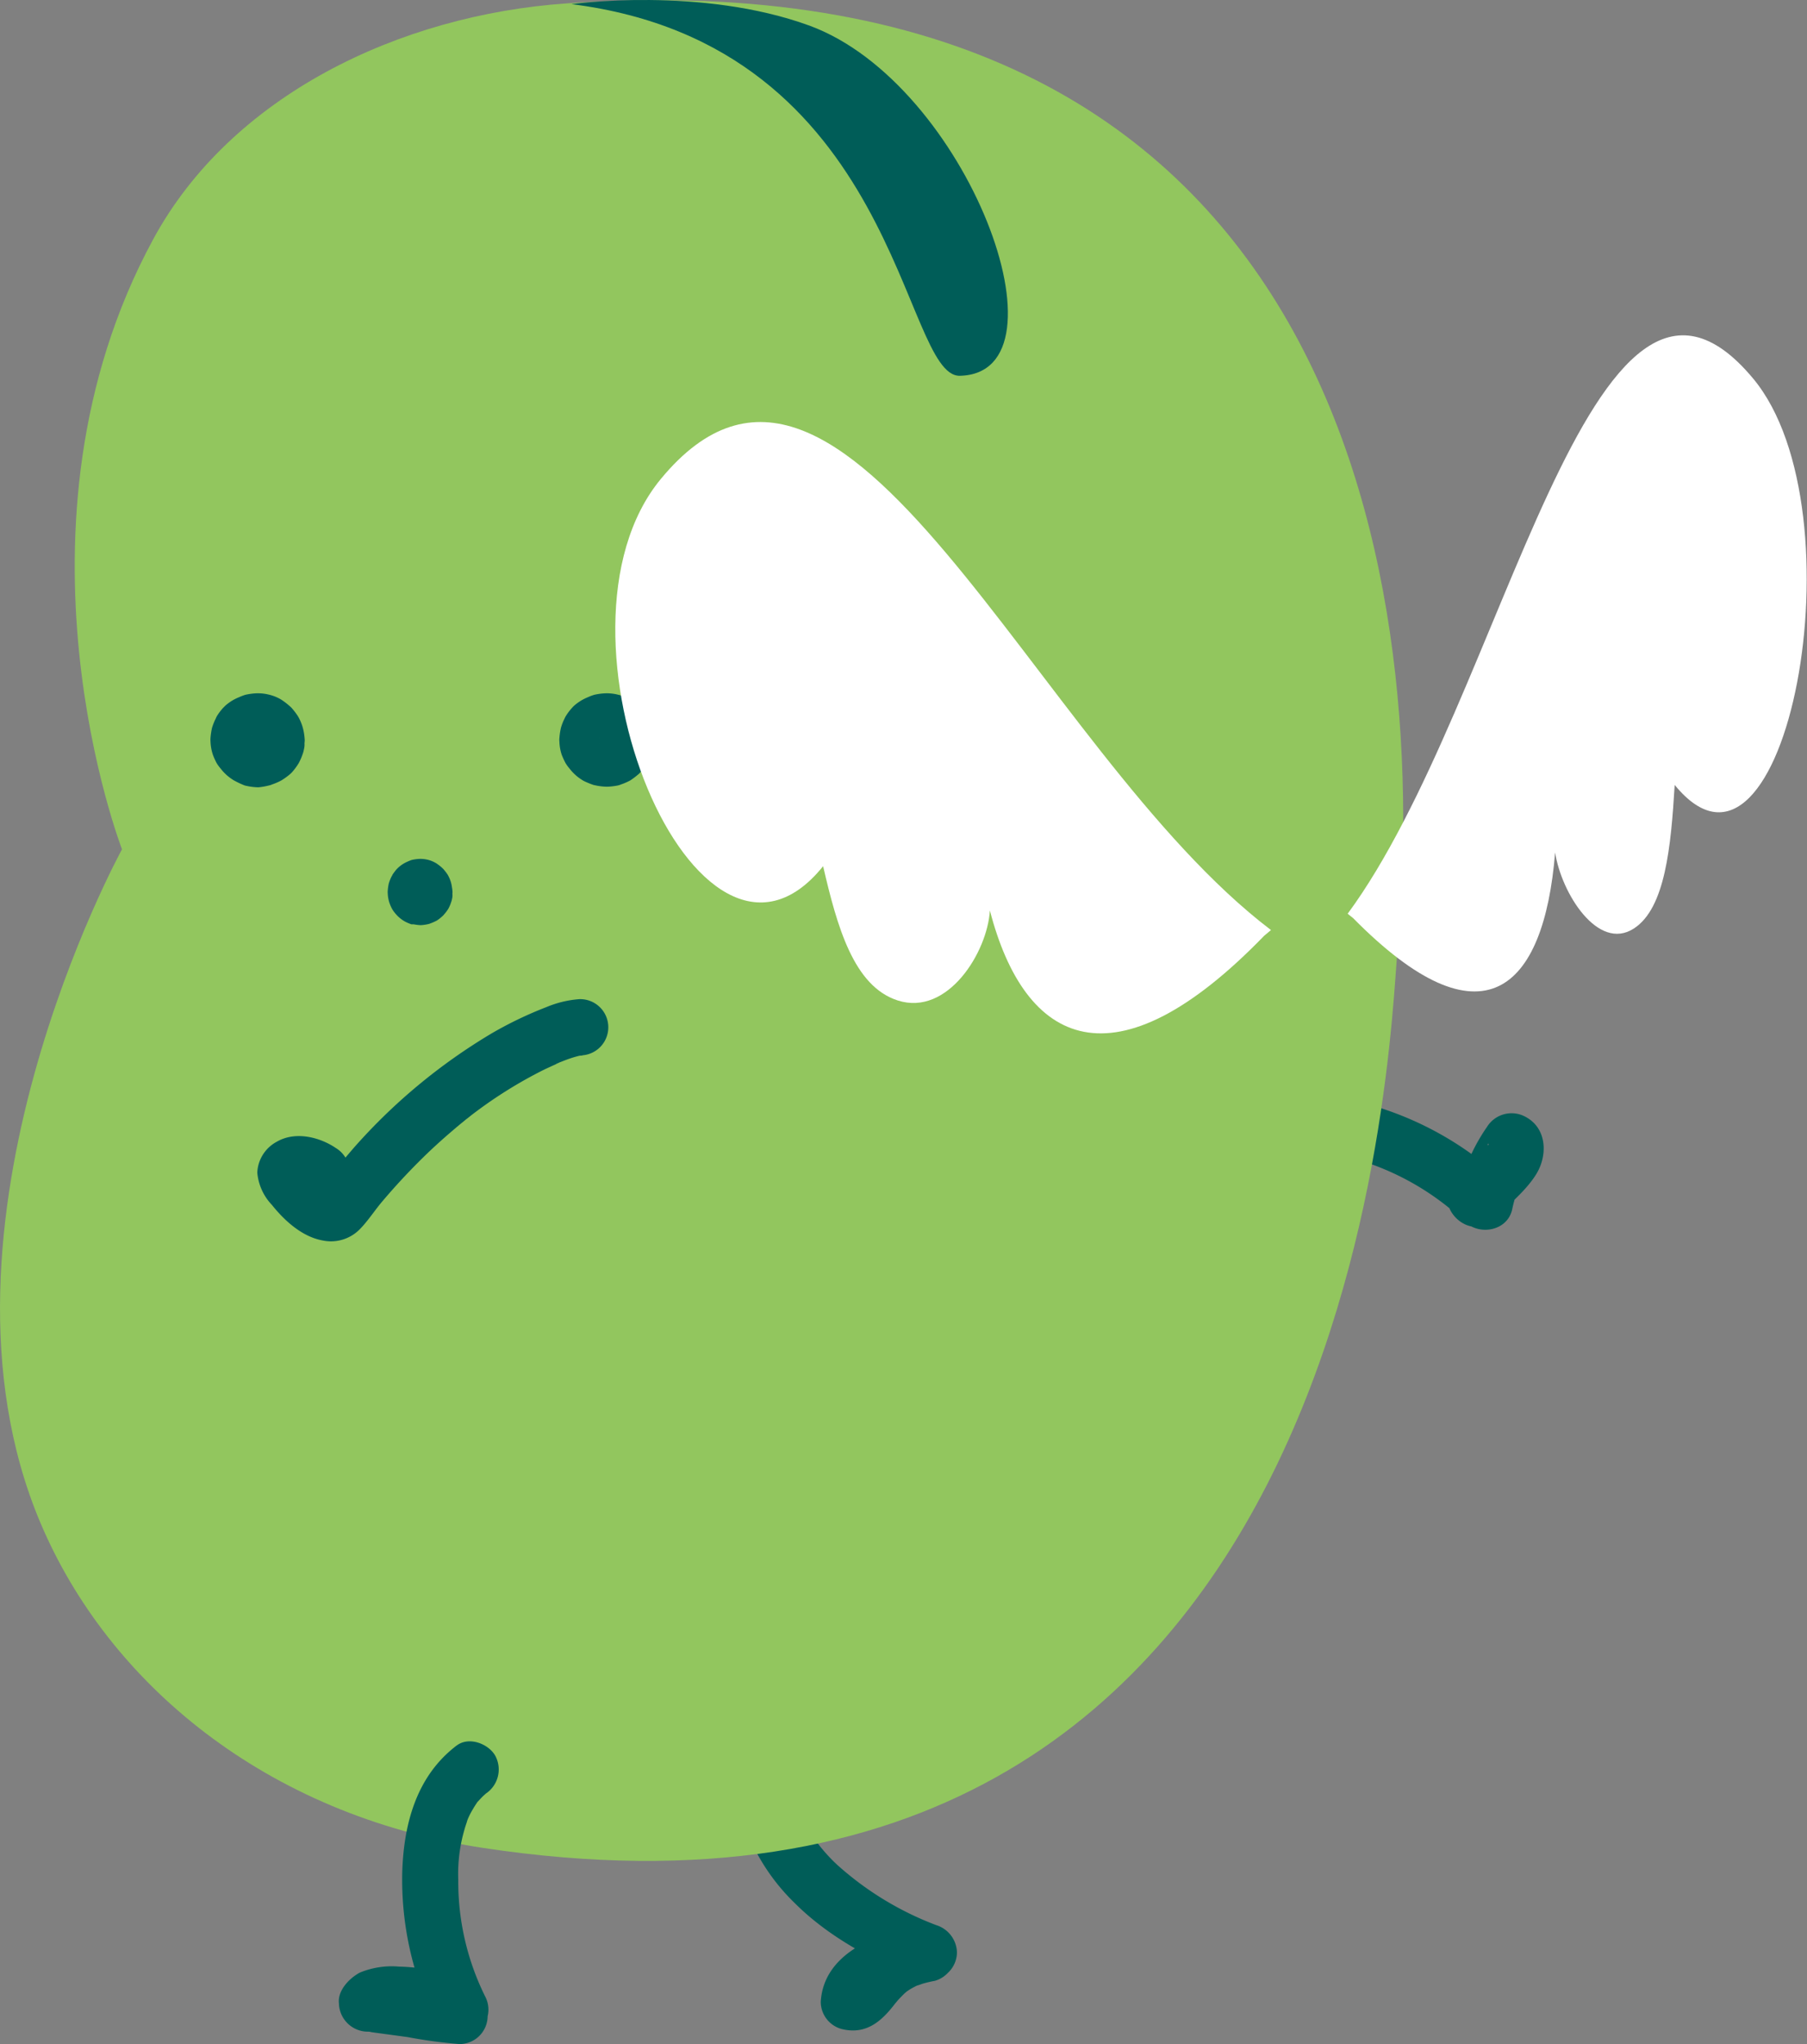
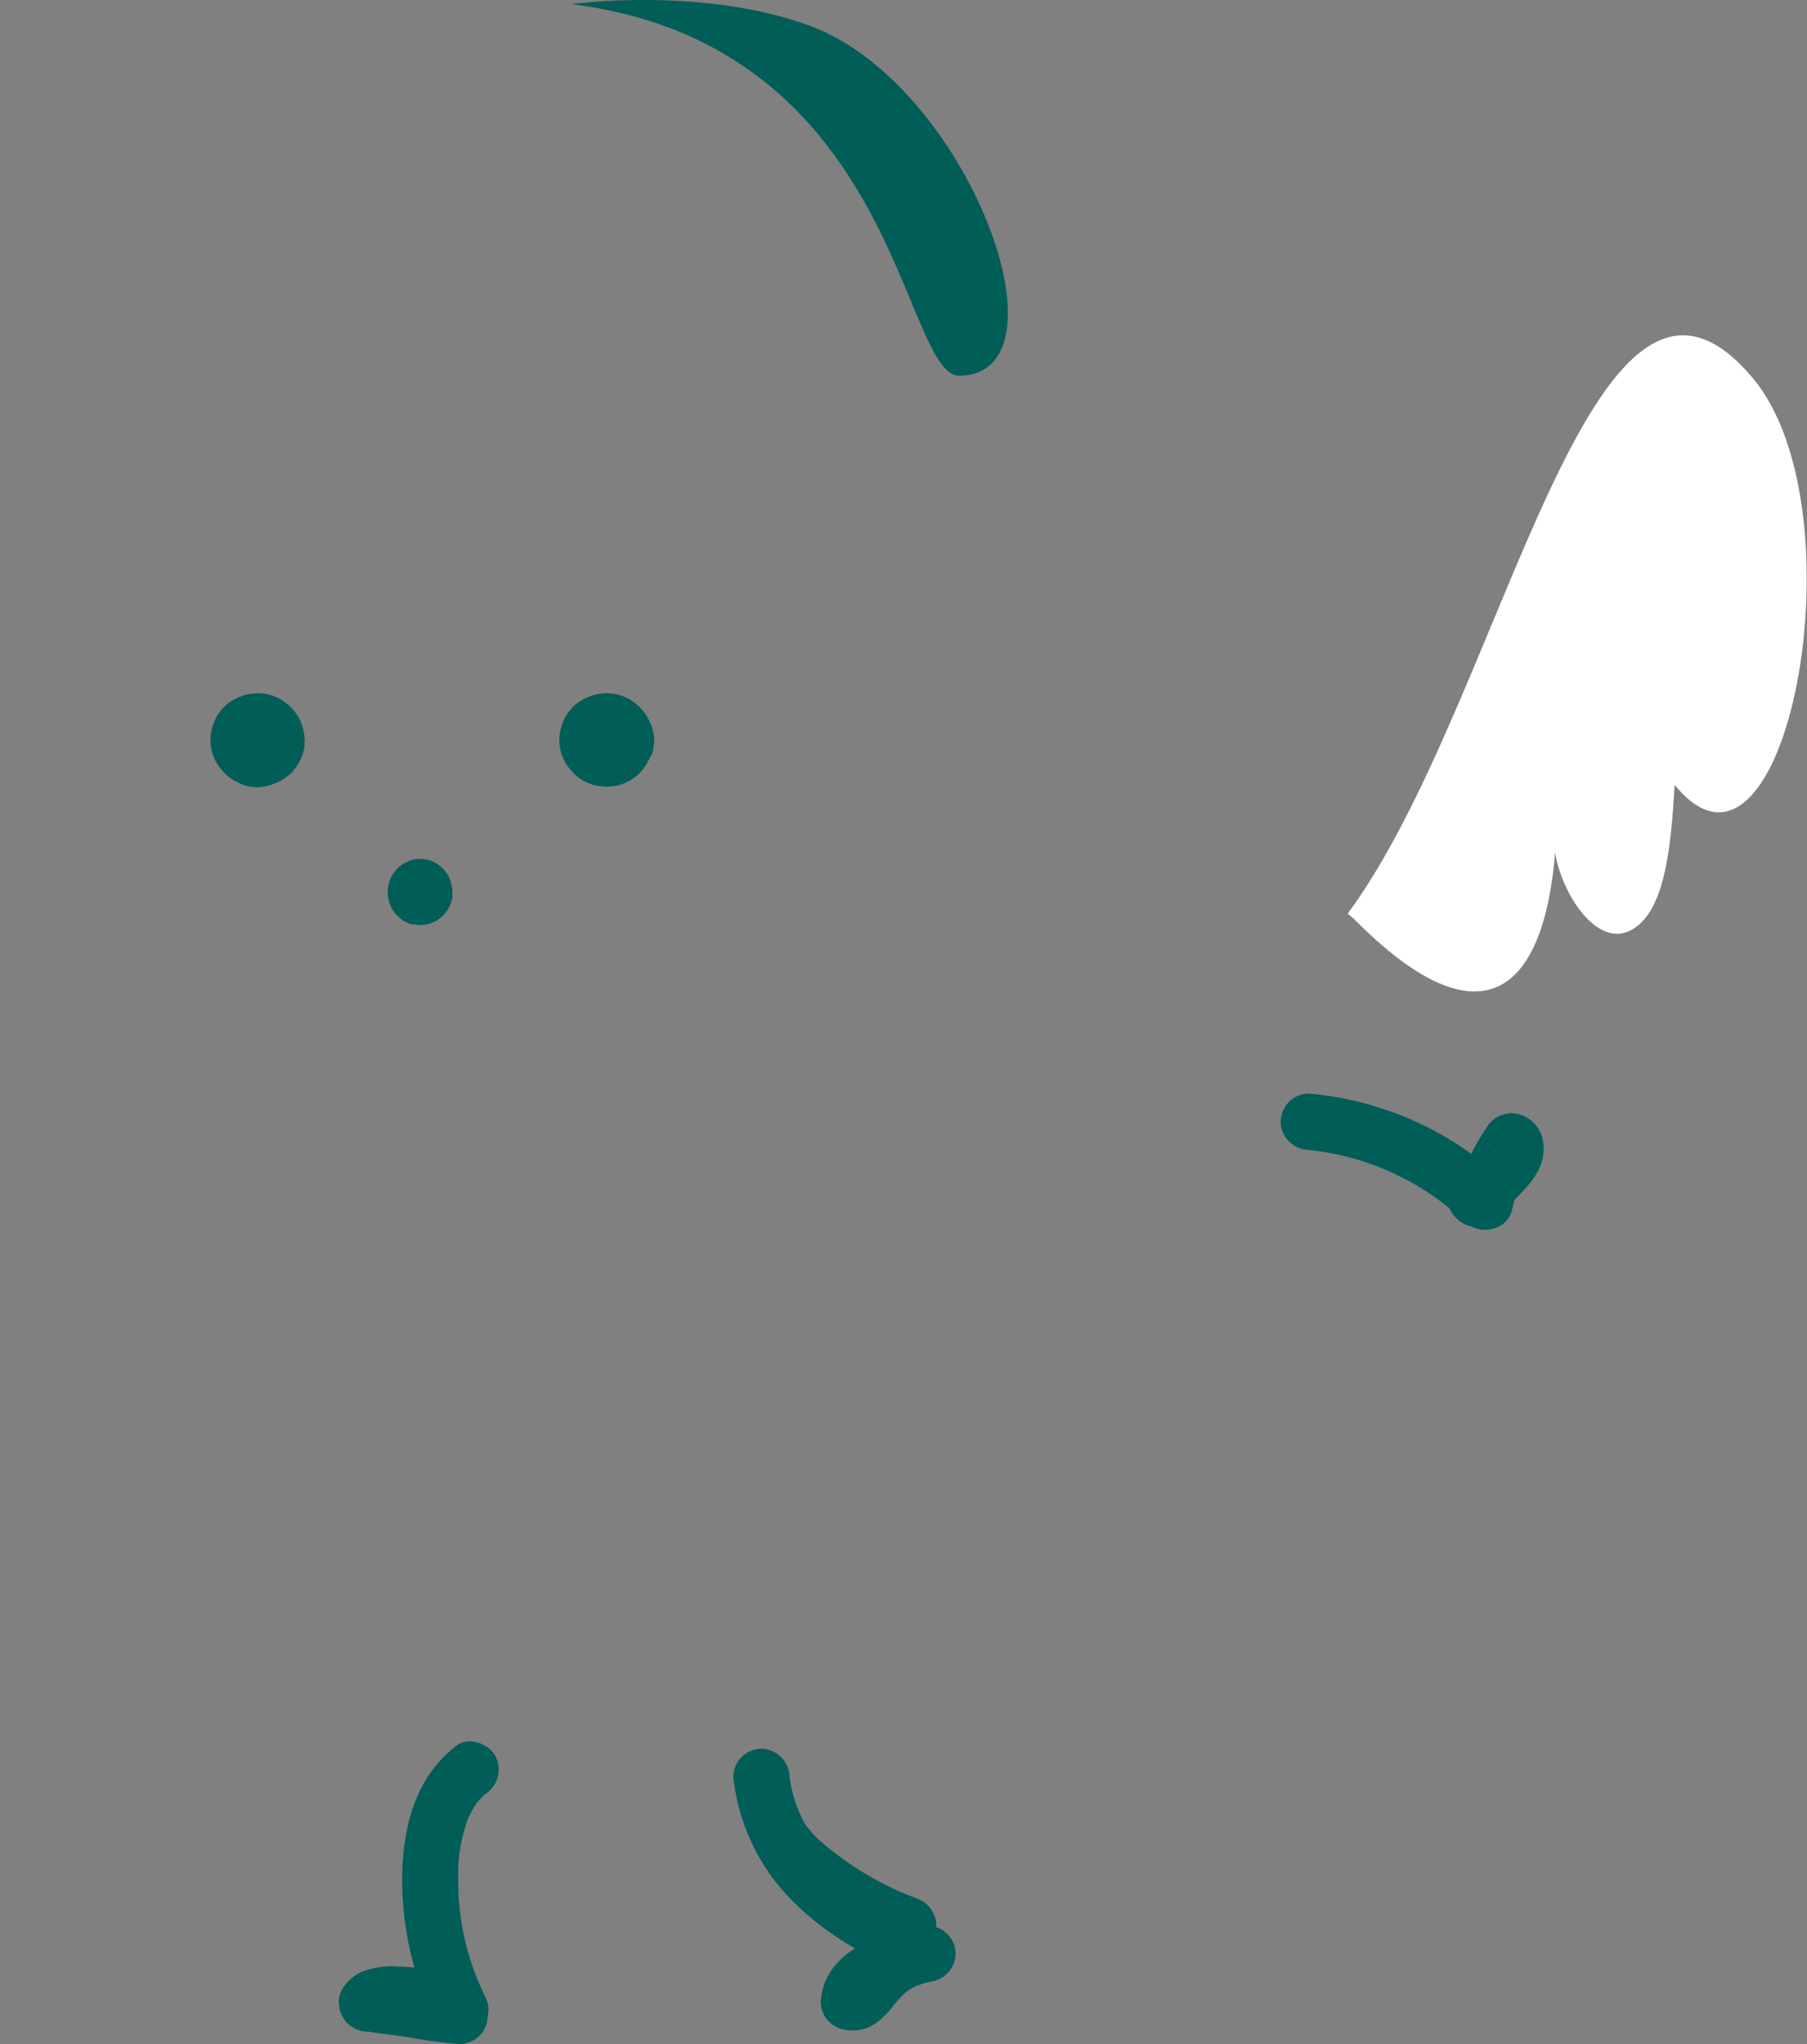
<svg xmlns="http://www.w3.org/2000/svg" viewBox="0 0 214 241.99">
  <rect x="0" y="0" width="214" height="241.99" fill="#808080" stroke="none" />
  <defs>
    <style>.cls-1{fill:#005d58;}.cls-2{fill:#92c65e;}.cls-3{fill:#fff;}</style>
  </defs>
  <g id="レイヤー_2" data-name="レイヤー 2">
    <g id="レイヤー_1-2" data-name="レイヤー 1">
-       <path class="cls-1" d="M86.85,210.4a24.33,24.33,0,0,0,7.27,14.91c4.21,4.19,9.52,6.89,14.95,9.13V228c-5,.75-11.52,3.13-11.87,9a3.35,3.35,0,0,0,2.45,3.21c2.88.73,4.73-.87,6.35-3,.48-.63-.45.5,0,0,.14-.15.26-.32.4-.47s.41-.43.62-.64.71-.59.07-.11a8.29,8.29,0,0,1,1.7-1c-.58.24.44-.12.45-.13a15.14,15.14,0,0,1,1.48-.35,3.37,3.37,0,0,0,2.33-4.1,3.41,3.41,0,0,0-4.1-2.33,13,13,0,0,0-7.33,4c-.43.48-.82,1-1.21,1.52-.2.27-.25.66.09-.12a1.35,1.35,0,0,1-.3.37,2.27,2.27,0,0,0-.3.32c-.27.44.67-.46.26-.21s.82-.29.33-.16c.68-.06.84-.09.49-.09.64.1.79.12.44,0l2.44,3.21c-.09.48-.09.53,0,.16s.1-.31-.06.11a2.73,2.73,0,0,1,.26-.43c-.26.32-.26.34,0,.05l.42-.39c-.28.21-.26.2.06,0s.65-.41,1-.59a19,19,0,0,1,5.34-1.49,3.35,3.35,0,0,0,2.45-3.21,3.48,3.48,0,0,0-2.45-3.21,37.15,37.15,0,0,1-11.73-7.14A20.21,20.21,0,0,1,95.36,216a16,16,0,0,1-1.85-5.64,3.42,3.42,0,0,0-3.33-3.33,3.36,3.36,0,0,0-3.33,3.33Z" />
+       <path class="cls-1" d="M86.85,210.4a24.33,24.33,0,0,0,7.27,14.91c4.21,4.19,9.52,6.89,14.95,9.13V228c-5,.75-11.52,3.13-11.87,9a3.35,3.35,0,0,0,2.45,3.21c2.88.73,4.73-.87,6.35-3,.48-.63-.45.5,0,0,.14-.15.26-.32.4-.47s.41-.43.62-.64.71-.59.07-.11a8.29,8.29,0,0,1,1.7-1c-.58.24.44-.12.45-.13a15.14,15.14,0,0,1,1.48-.35,3.37,3.37,0,0,0,2.33-4.1,3.41,3.41,0,0,0-4.1-2.33,13,13,0,0,0-7.33,4c-.43.48-.82,1-1.21,1.52-.2.27-.25.66.09-.12a1.35,1.35,0,0,1-.3.37,2.27,2.27,0,0,0-.3.32c-.27.44.67-.46.26-.21s.82-.29.33-.16c.68-.06.84-.09.49-.09.64.1.79.12.44,0c-.09.48-.09.53,0,.16s.1-.31-.06.11a2.73,2.73,0,0,1,.26-.43c-.26.32-.26.34,0,.05l.42-.39c-.28.21-.26.2.06,0s.65-.41,1-.59a19,19,0,0,1,5.34-1.49,3.35,3.35,0,0,0,2.45-3.21,3.48,3.48,0,0,0-2.45-3.21,37.15,37.15,0,0,1-11.73-7.14A20.21,20.21,0,0,1,95.36,216a16,16,0,0,1-1.85-5.64,3.42,3.42,0,0,0-3.33-3.33,3.36,3.36,0,0,0-3.33,3.33Z" />
      <path class="cls-1" d="M155,136.14a31.65,31.65,0,0,1,18.51,8.53c1.72,1.64,5,1.06,5.57-1.47a16.94,16.94,0,0,1,2.77-6.35L177.32,138l-1.09-2,0-.38c-.12-.39.26-.2-.09.1s.51-.4-.08,0a7.07,7.07,0,0,0-.81.83l-2.91,3c-3,3.06,1.71,7.78,4.71,4.71,1.63-1.66,3.71-3.31,4.92-5.31,1.34-2.23,1.22-5.39-1.31-6.73a3.43,3.43,0,0,0-4.56,1.2,22.06,22.06,0,0,0-3.44,7.94l5.56-1.47A38.71,38.71,0,0,0,155,129.47a3.36,3.36,0,0,0-3.33,3.33,3.4,3.4,0,0,0,3.33,3.34Z" />
-       <path class="cls-2" d="M57.1,218.76c-25.54-3.89-44.29-19.42-52.35-38.56-14.79-35.13,9.7-79.65,9.7-79.65S-.33,62.4,18.13,28.35c9.2-17,29.13-26.58,49-27.95,90.83-6.32,102.41,66.54,98.37,112.12C164.49,123.35,161.58,234.68,57.1,218.76Z" />
      <path class="cls-1" d="M71.06,87.14a2.73,2.73,0,0,1-.15.56l.32-.77a2.41,2.41,0,0,1-.32.54l.5-.64a3.59,3.59,0,0,1-.39.39l.65-.5a2.82,2.82,0,0,1-.53.31l.76-.32a2.48,2.48,0,0,1-.59.17l.85-.11a2.36,2.36,0,0,1-.65,0l.86.12a2.66,2.66,0,0,1-.63-.17l.76.32a2.2,2.2,0,0,1-.53-.32l.64.51a3,3,0,0,1-.39-.4l.5.65A2.58,2.58,0,0,1,72.4,87l.33.77a2.43,2.43,0,0,1-.17-.6l.11.85a2.74,2.74,0,0,1,0-.64l-.11.85a2.8,2.8,0,0,1,.17-.63l-.32.77a2.9,2.9,0,0,1,.31-.54l-.5.65a2.11,2.11,0,0,1,.4-.39l-.65.5a2.35,2.35,0,0,1,.52-.32l-.76.32a2.43,2.43,0,0,1,.6-.17l-.85.12a2.73,2.73,0,0,1,.64,0l-.85-.11a2.57,2.57,0,0,1,.62.16l-.76-.32a3,3,0,0,1,.54.32L71,88a2.4,2.4,0,0,1,.39.39l-.5-.65a2.87,2.87,0,0,1,.32.53l-.32-.77a3.38,3.38,0,0,1,.17.6L71,87.28a2.75,2.75,0,0,1,0,.64l.11-.85v.07a2.42,2.42,0,0,0,0,1.28,2.36,2.36,0,0,0,.38,1.19,3.27,3.27,0,0,0,1.91,1.47,3.23,3.23,0,0,0,2.47-.32l.65-.5a3.13,3.13,0,0,0,.82-1.42,9.28,9.28,0,0,0,.15-1.18,5.29,5.29,0,0,0-.09-.8A5.35,5.35,0,0,0,76.71,85a2,2,0,0,0-.18-.32,7.77,7.77,0,0,0-.72-.91,2.16,2.16,0,0,0-.27-.25,8.07,8.07,0,0,0-.93-.7,5.5,5.5,0,0,0-3.08-.73,7.55,7.55,0,0,0-1.16.17,5.94,5.94,0,0,0-.74.28,5.78,5.78,0,0,0-1.63,1,3.31,3.31,0,0,0-.26.27,6.37,6.37,0,0,0-.7.92,2.21,2.21,0,0,0-.18.34,6.12,6.12,0,0,0-.43,1.1,8.28,8.28,0,0,0-.18,1.2,2,2,0,0,0,0,.42,5.49,5.49,0,0,0,.27,1.56,9.66,9.66,0,0,0,.46,1,4.85,4.85,0,0,0,.46.63,5.56,5.56,0,0,0,1.42,1.31,3.37,3.37,0,0,0,.32.19,10.57,10.57,0,0,0,1.1.45l.38.08a7.11,7.11,0,0,0,1.21.13A7.62,7.62,0,0,0,73.13,93a2,2,0,0,0,.42-.13,7.18,7.18,0,0,0,1.1-.48,9.48,9.48,0,0,0,.95-.72,2.2,2.2,0,0,0,.3-.31,6.4,6.4,0,0,0,.73-1,6.92,6.92,0,0,0,.49-1.11,1.91,1.91,0,0,0,.12-.47,2.32,2.32,0,0,0,.06-1.28,2.46,2.46,0,0,0-.38-1.19A3.31,3.31,0,0,0,75,84.9a3.22,3.22,0,0,0-2.47.32A3.16,3.16,0,0,0,71.06,87.14Z" />
      <path class="cls-1" d="M29.75,87.14a3.58,3.58,0,0,1-.16.56l.32-.77a2.08,2.08,0,0,1-.32.54l.5-.64a2.4,2.4,0,0,1-.39.39l.65-.5a2.54,2.54,0,0,1-.53.31l.77-.32a2.56,2.56,0,0,1-.6.17l.85-.11a2.29,2.29,0,0,1-.64,0l.85.12a2.66,2.66,0,0,1-.63-.17l.77.32a2.26,2.26,0,0,1-.54-.32l.65.51a2.52,2.52,0,0,1-.4-.4l.5.65a2.54,2.54,0,0,1-.31-.53l.32.77a2.43,2.43,0,0,1-.17-.6l.11.85a2.29,2.29,0,0,1,0-.64l-.12.85a2.8,2.8,0,0,1,.17-.63l-.32.77a2.48,2.48,0,0,1,.32-.54l-.5.65a1.8,1.8,0,0,1,.39-.39l-.65.5a2.2,2.2,0,0,1,.53-.32l-.77.32a2.56,2.56,0,0,1,.6-.17l-.85.12a2.74,2.74,0,0,1,.64,0l-.85-.11a2.78,2.78,0,0,1,.63.16l-.77-.32a2.65,2.65,0,0,1,.54.32l-.65-.5a3,3,0,0,1,.4.39l-.5-.65a2.82,2.82,0,0,1,.31.53l-.32-.77a2.7,2.7,0,0,1,.17.6l-.11-.85a2.74,2.74,0,0,1,0,.64l.12-.85v.07a2.32,2.32,0,0,0-.06,1.28,2.46,2.46,0,0,0,.38,1.19A3.27,3.27,0,0,0,32,91.08a3.22,3.22,0,0,0,2.47-.32l.65-.5a3.24,3.24,0,0,0,.83-1.42,11.52,11.52,0,0,0,.14-1.18,7,7,0,0,0-.08-.8A5.8,5.8,0,0,0,35.4,85a3.37,3.37,0,0,0-.19-.32,8.89,8.89,0,0,0-.71-.91l-.28-.25a8.07,8.07,0,0,0-.93-.7,5.15,5.15,0,0,0-1.48-.59,5.37,5.37,0,0,0-1.6-.14,7.73,7.73,0,0,0-1.16.17,6.46,6.46,0,0,0-.73.28,5.51,5.51,0,0,0-1.63,1l-.27.27a6.37,6.37,0,0,0-.7.92,2.16,2.16,0,0,0-.17.34,7,7,0,0,0-.44,1.1,8.28,8.28,0,0,0-.18,1.2,2.94,2.94,0,0,0,0,.42,5.5,5.5,0,0,0,.28,1.56,8,8,0,0,0,.45,1,4.85,4.85,0,0,0,.46.63,5.56,5.56,0,0,0,1.42,1.31,2.59,2.59,0,0,0,.33.19A9.58,9.58,0,0,0,29,93l.38.08a7.11,7.11,0,0,0,1.21.13A7.74,7.74,0,0,0,31.82,93a2,2,0,0,0,.41-.13,7.18,7.18,0,0,0,1.1-.48,8.46,8.46,0,0,0,1-.72,3,3,0,0,0,.31-.31,7.13,7.13,0,0,0,.73-1,6.88,6.88,0,0,0,.48-1.11,2.52,2.52,0,0,0,.13-.47,2.42,2.42,0,0,0,0-1.28,2.36,2.36,0,0,0-.38-1.19,3.31,3.31,0,0,0-1.91-1.47,3.23,3.23,0,0,0-2.47.32A3.11,3.11,0,0,0,29.75,87.14Z" />
      <path class="cls-1" d="M49.17,105.35a1.4,1.4,0,0,1-.11.4l.23-.54a2.08,2.08,0,0,1-.22.38l.34-.46a2.37,2.37,0,0,1-.27.28l.45-.36a1.69,1.69,0,0,1-.36.23l.52-.23a1.48,1.48,0,0,1-.41.12l.59-.08a1.69,1.69,0,0,1-.45,0l.59.08a2.09,2.09,0,0,1-.43-.11l.53.22a1.51,1.51,0,0,1-.37-.22l.44.35a1.72,1.72,0,0,1-.27-.27l.35.46a1.79,1.79,0,0,1-.22-.38l.22.54a2.58,2.58,0,0,1-.12-.42l.08.6a1.69,1.69,0,0,1,0-.45l-.08.6a1.69,1.69,0,0,1,.12-.44l-.23.54a1.79,1.79,0,0,1,.22-.38l-.34.46a1.44,1.44,0,0,1,.27-.28l-.45.35a1.65,1.65,0,0,1,.36-.22l-.52.23a1.48,1.48,0,0,1,.41-.12l-.59.08a1.7,1.7,0,0,1,.45,0l-.59-.08a1.62,1.62,0,0,1,.43.12l-.53-.23a1.54,1.54,0,0,1,.37.23l-.44-.36a2.37,2.37,0,0,1,.27.28l-.35-.46a2,2,0,0,1,.22.37l-.22-.54a3,3,0,0,1,.12.43l-.08-.61a1.77,1.77,0,0,1,0,.46l.08-.6v0a1.87,1.87,0,0,0,0,.91,1.81,1.81,0,0,0,.27.84,2.24,2.24,0,0,0,1.32,1,2.15,2.15,0,0,0,1.7-.22l.45-.36a2.38,2.38,0,0,0,.57-1,8,8,0,0,0,.1-.84,3.68,3.68,0,0,0-.06-.57,3.87,3.87,0,0,0-.41-1.33,1.55,1.55,0,0,0-.12-.22,6.57,6.57,0,0,0-.5-.65l-.19-.18a5.16,5.16,0,0,0-.64-.49,3.49,3.49,0,0,0-1-.42,3.73,3.73,0,0,0-1.1-.1,5.45,5.45,0,0,0-.81.12,4.34,4.34,0,0,0-.5.2,3.94,3.94,0,0,0-1.13.74l-.18.18a8.05,8.05,0,0,0-.49.66c0,.08-.08.15-.12.24a5.24,5.24,0,0,0-.3.78,6,6,0,0,0-.12.85,1.5,1.5,0,0,0,0,.3,4.09,4.09,0,0,0,.19,1.1,4.86,4.86,0,0,0,.32.74,3.28,3.28,0,0,0,.31.45,4.09,4.09,0,0,0,1,.92l.23.14a6.26,6.26,0,0,0,.75.32l.27,0a5.7,5.7,0,0,0,.83.1,5.06,5.06,0,0,0,.87-.12,1.4,1.4,0,0,0,.29-.09,5.7,5.7,0,0,0,.76-.34,4.56,4.56,0,0,0,.65-.51,1.45,1.45,0,0,0,.21-.22,4.4,4.4,0,0,0,.51-.69,4.55,4.55,0,0,0,.33-.79,1.78,1.78,0,0,0,.09-.33,1.87,1.87,0,0,0,0-.91,1.69,1.69,0,0,0-.26-.84,2.26,2.26,0,0,0-1.33-1,2.12,2.12,0,0,0-1.7.23A2.21,2.21,0,0,0,49.17,105.35Z" />
      <path class="cls-1" d="M67.68.49c38.77,4.86,39.08,44.16,46,44,13.58-.33.9-34.57-17.8-41.45C83-1.66,67.68.49,67.68.49Z" />
-       <path class="cls-1" d="M68.63,118.29a12.49,12.49,0,0,0-3.94.95,45.69,45.69,0,0,0-6.39,3.06,68.32,68.32,0,0,0-16.39,13.58c-.86,1-1.7,2-2.52,3l-1.18,1.49c-.24.31-1.1,1.06,0,.35a1.35,1.35,0,0,1,1.45-.32l-.3-.08s.67.44-.12-.09c-.2-.13-.41-.25-.6-.39.32.24-.12-.12-.15-.15L38,139.2c-.16-.16-.32-.32-.47-.49s-.58-.7-.4-.46-.12-.19-.12-.19c-.16-.31-.19-.33-.08-.07a2,2,0,0,1,.07,1.46l-.85,1.47c.26-.29.24-.31-.07,0l-.93.25c.39,0,.37,0,0-.06a3.06,3.06,0,0,1,.41.1,3.17,3.17,0,0,1,.4.14c-.34-.15-.4-.17-.19-.07s.44.25.65.39a3.36,3.36,0,0,0,4.56-1.19,3.4,3.4,0,0,0-1.2-4.56c-2-1.35-4.85-2-7-.75a4.36,4.36,0,0,0-2.31,3.65,6.33,6.33,0,0,0,1.74,3.84c1.49,1.87,3.59,3.77,6,4.2a4.78,4.78,0,0,0,4.36-1.29c1-1,1.83-2.32,2.77-3.41a76.26,76.26,0,0,1,5.59-5.92c.8-.75,1.62-1.49,2.45-2.2.42-.36.84-.72,1.27-1.07l.55-.45s.84-.65.43-.34a52.6,52.6,0,0,1,8.9-5.59l1-.46.46-.21c.68-.31-.39.15-.1,0,.54-.19,1.06-.42,1.6-.6a12.21,12.21,0,0,1,1.18-.34c.15,0,.31,0,.46-.1.33-.1-1.14.1-.42.07a3.33,3.33,0,0,0,0-6.66Z" />
-       <path class="cls-3" d="M150.52,110.11c-28.11-21.36-50.43-79.9-72.28-53.38-14.9,18.09,4.36,64.33,19.24,45.82,1.65,7.11,3.61,14.23,8.85,15.9,5.91,1.89,10.61-5.73,10.9-10.66,4.15,16,14.74,21.31,32.48,3Z" />
      <path class="cls-1" d="M54.11,206.63c-4.75,3.59-6.28,9.21-6.47,14.94a37.83,37.83,0,0,0,4.07,18.06l4.55-4.56a20.91,20.91,0,0,0-9-2.24,9.88,9.88,0,0,0-4.67.72c-1.24.68-2.63,2.11-2.45,3.65a3.43,3.43,0,0,0,3.33,3.33c.17,0,.34,0,.51.06l.49.06c.66.09-.81-.11-.06,0l3.85.52a56.21,56.21,0,0,0,6.16.83,3.33,3.33,0,1,0,0-6.66l-.48-.06-.52-.07c-.16,0-.92-.12-.33,0l-.57-.07-.91-.13-2.07-.28c-2-.27-4.05-.72-6.07-.8l3.33,3.33v-.07l-.45,1.68a7.46,7.46,0,0,1-1,.77s.79-.06.83-.07a16.14,16.14,0,0,1,2.6.07,13.53,13.53,0,0,1,4.1,1.24,3.36,3.36,0,0,0,4.56-4.55,30.63,30.63,0,0,1-3.17-13.81,18.7,18.7,0,0,1,.76-6c.08-.3.19-.59.28-.88,0-.07.2-.53.07-.22a8.71,8.71,0,0,1,.66-1.29c.12-.21.25-.41.38-.61.26-.38.06-.1.25-.31s.32-.35.49-.52.57-.5.29-.29a3.43,3.43,0,0,0,1.19-4.56c-.82-1.41-3.11-2.28-4.55-1.19Z" />
      <path class="cls-3" d="M159.6,108.18c18.62-25.24,28.77-86.43,48-63.39,13.14,15.71,3.9,64.27-9.27,48.14-.44,7.28-1.11,14.61-4.84,17-4.21,2.73-8.56-4.11-9.32-9-1.33,16.4-8.64,23.25-23.92,7.77Z" />
    </g>
  </g>
</svg>